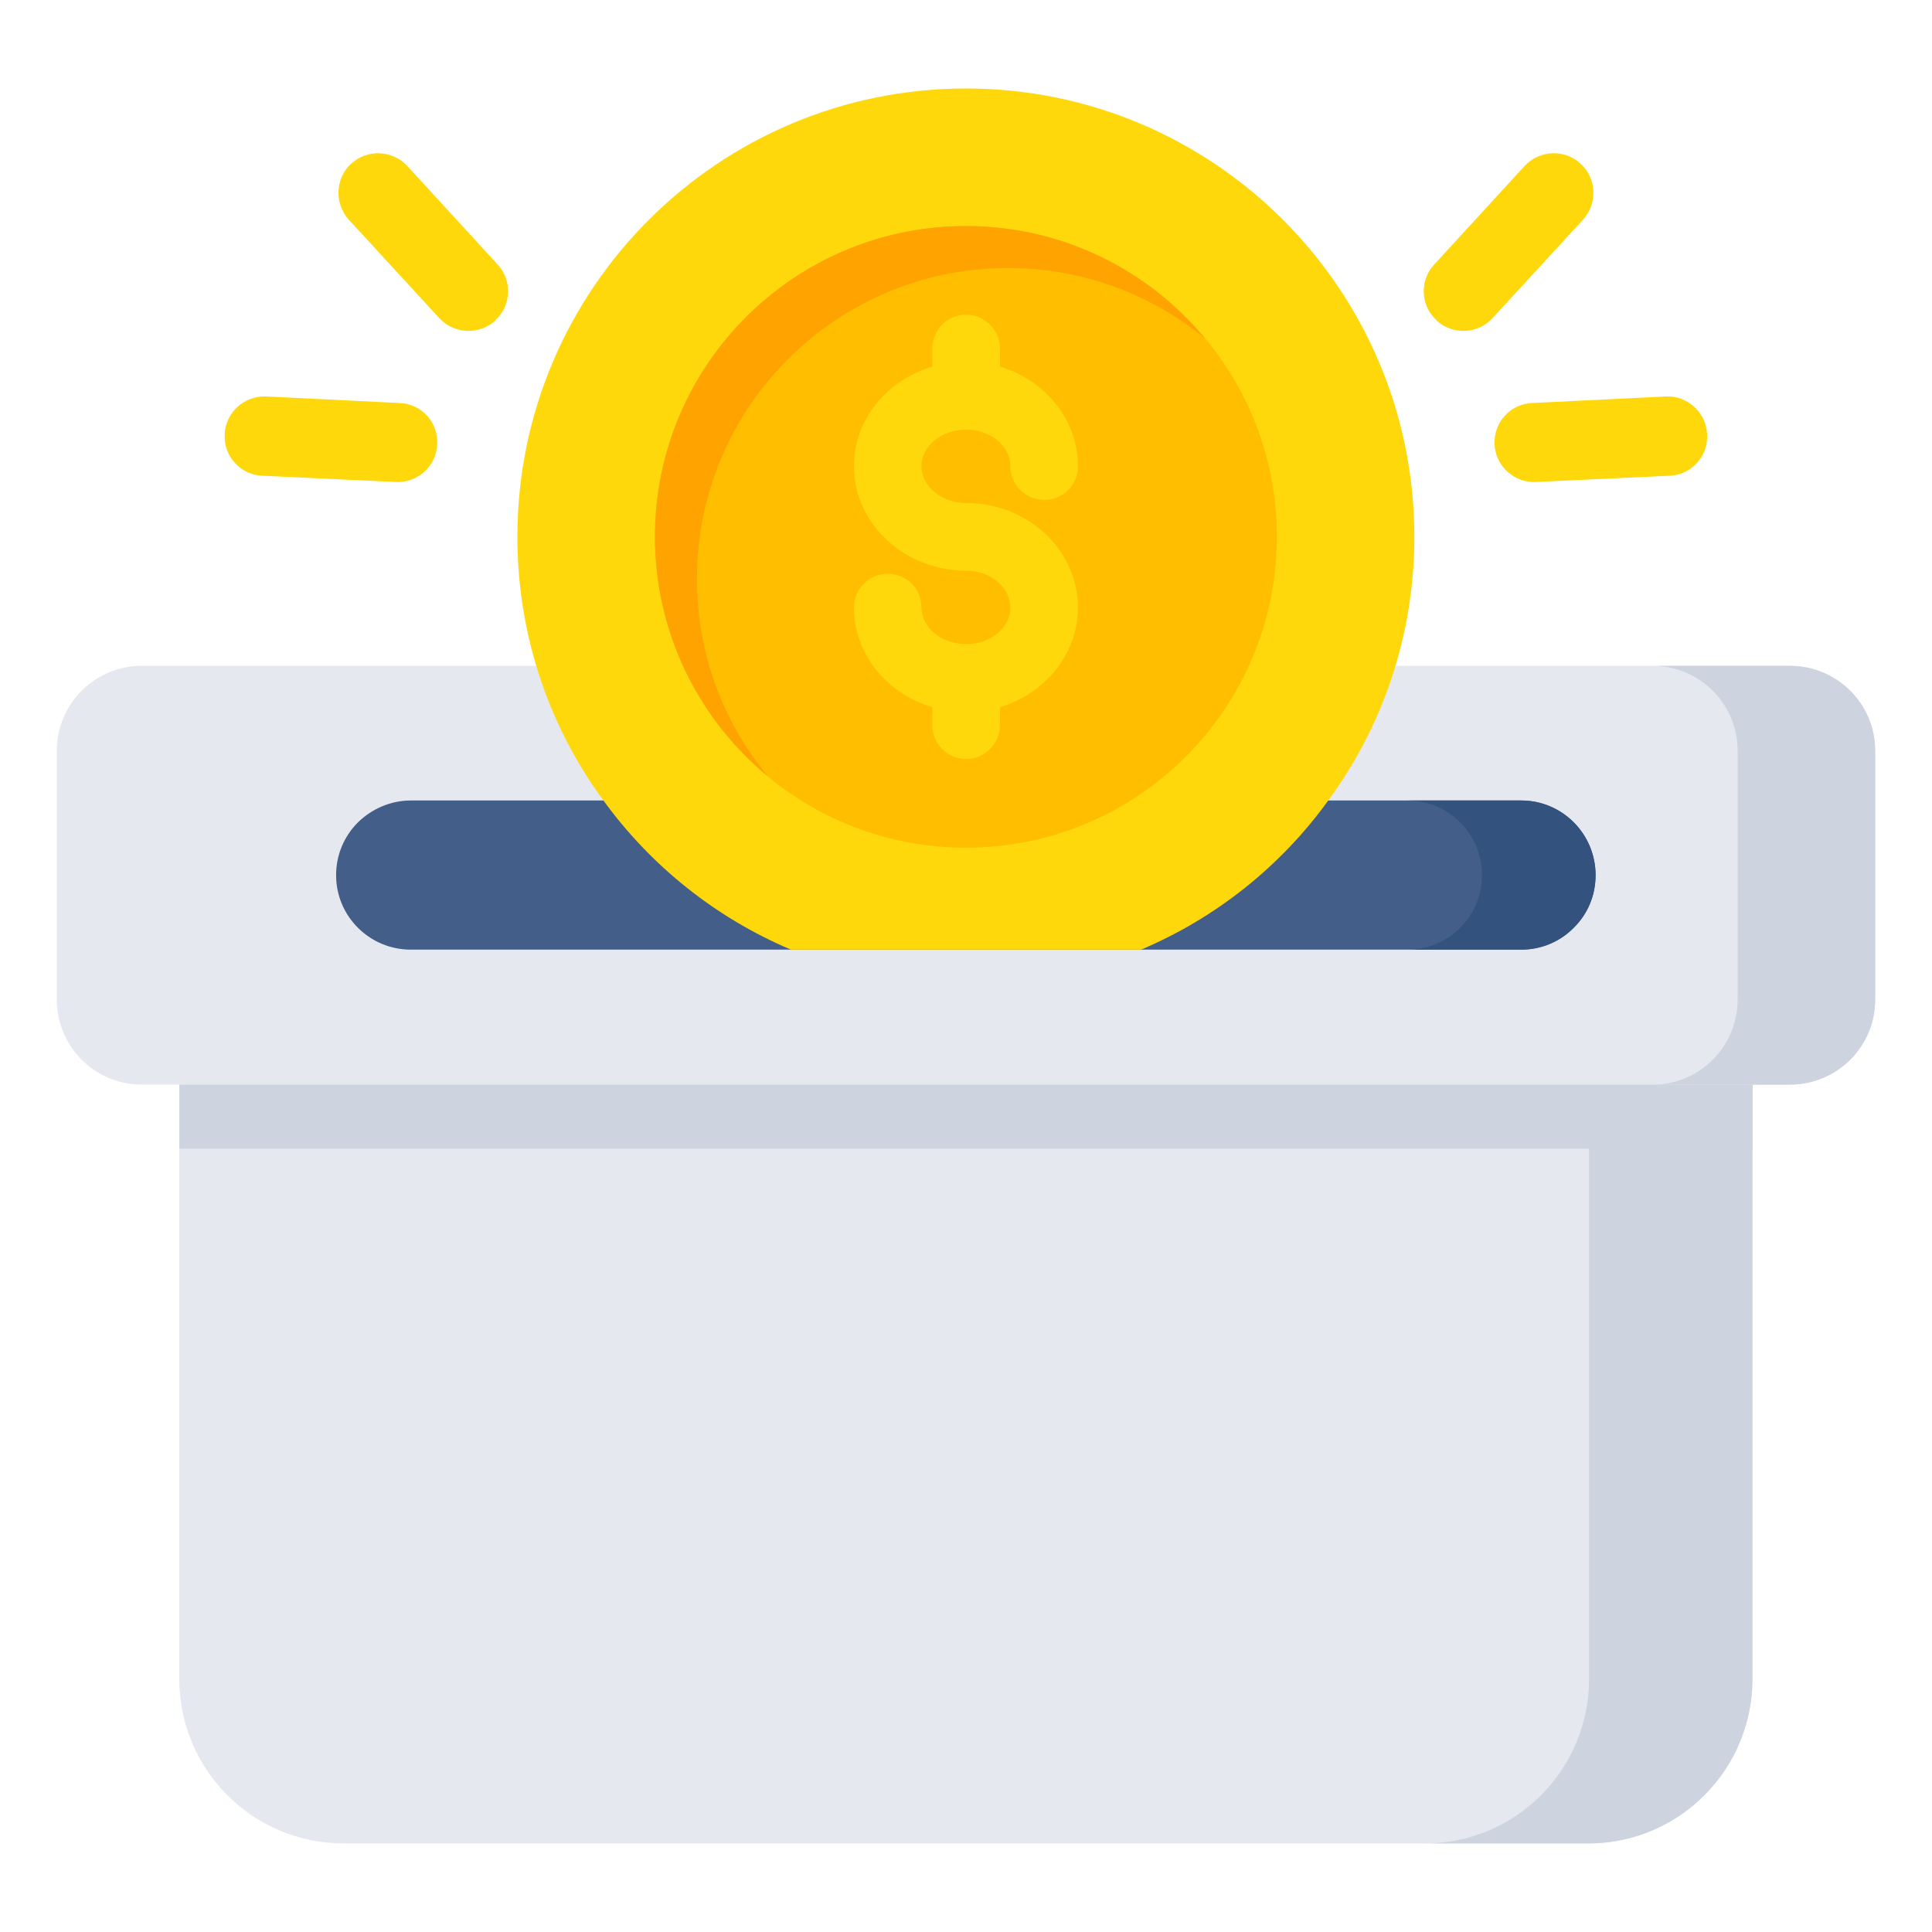
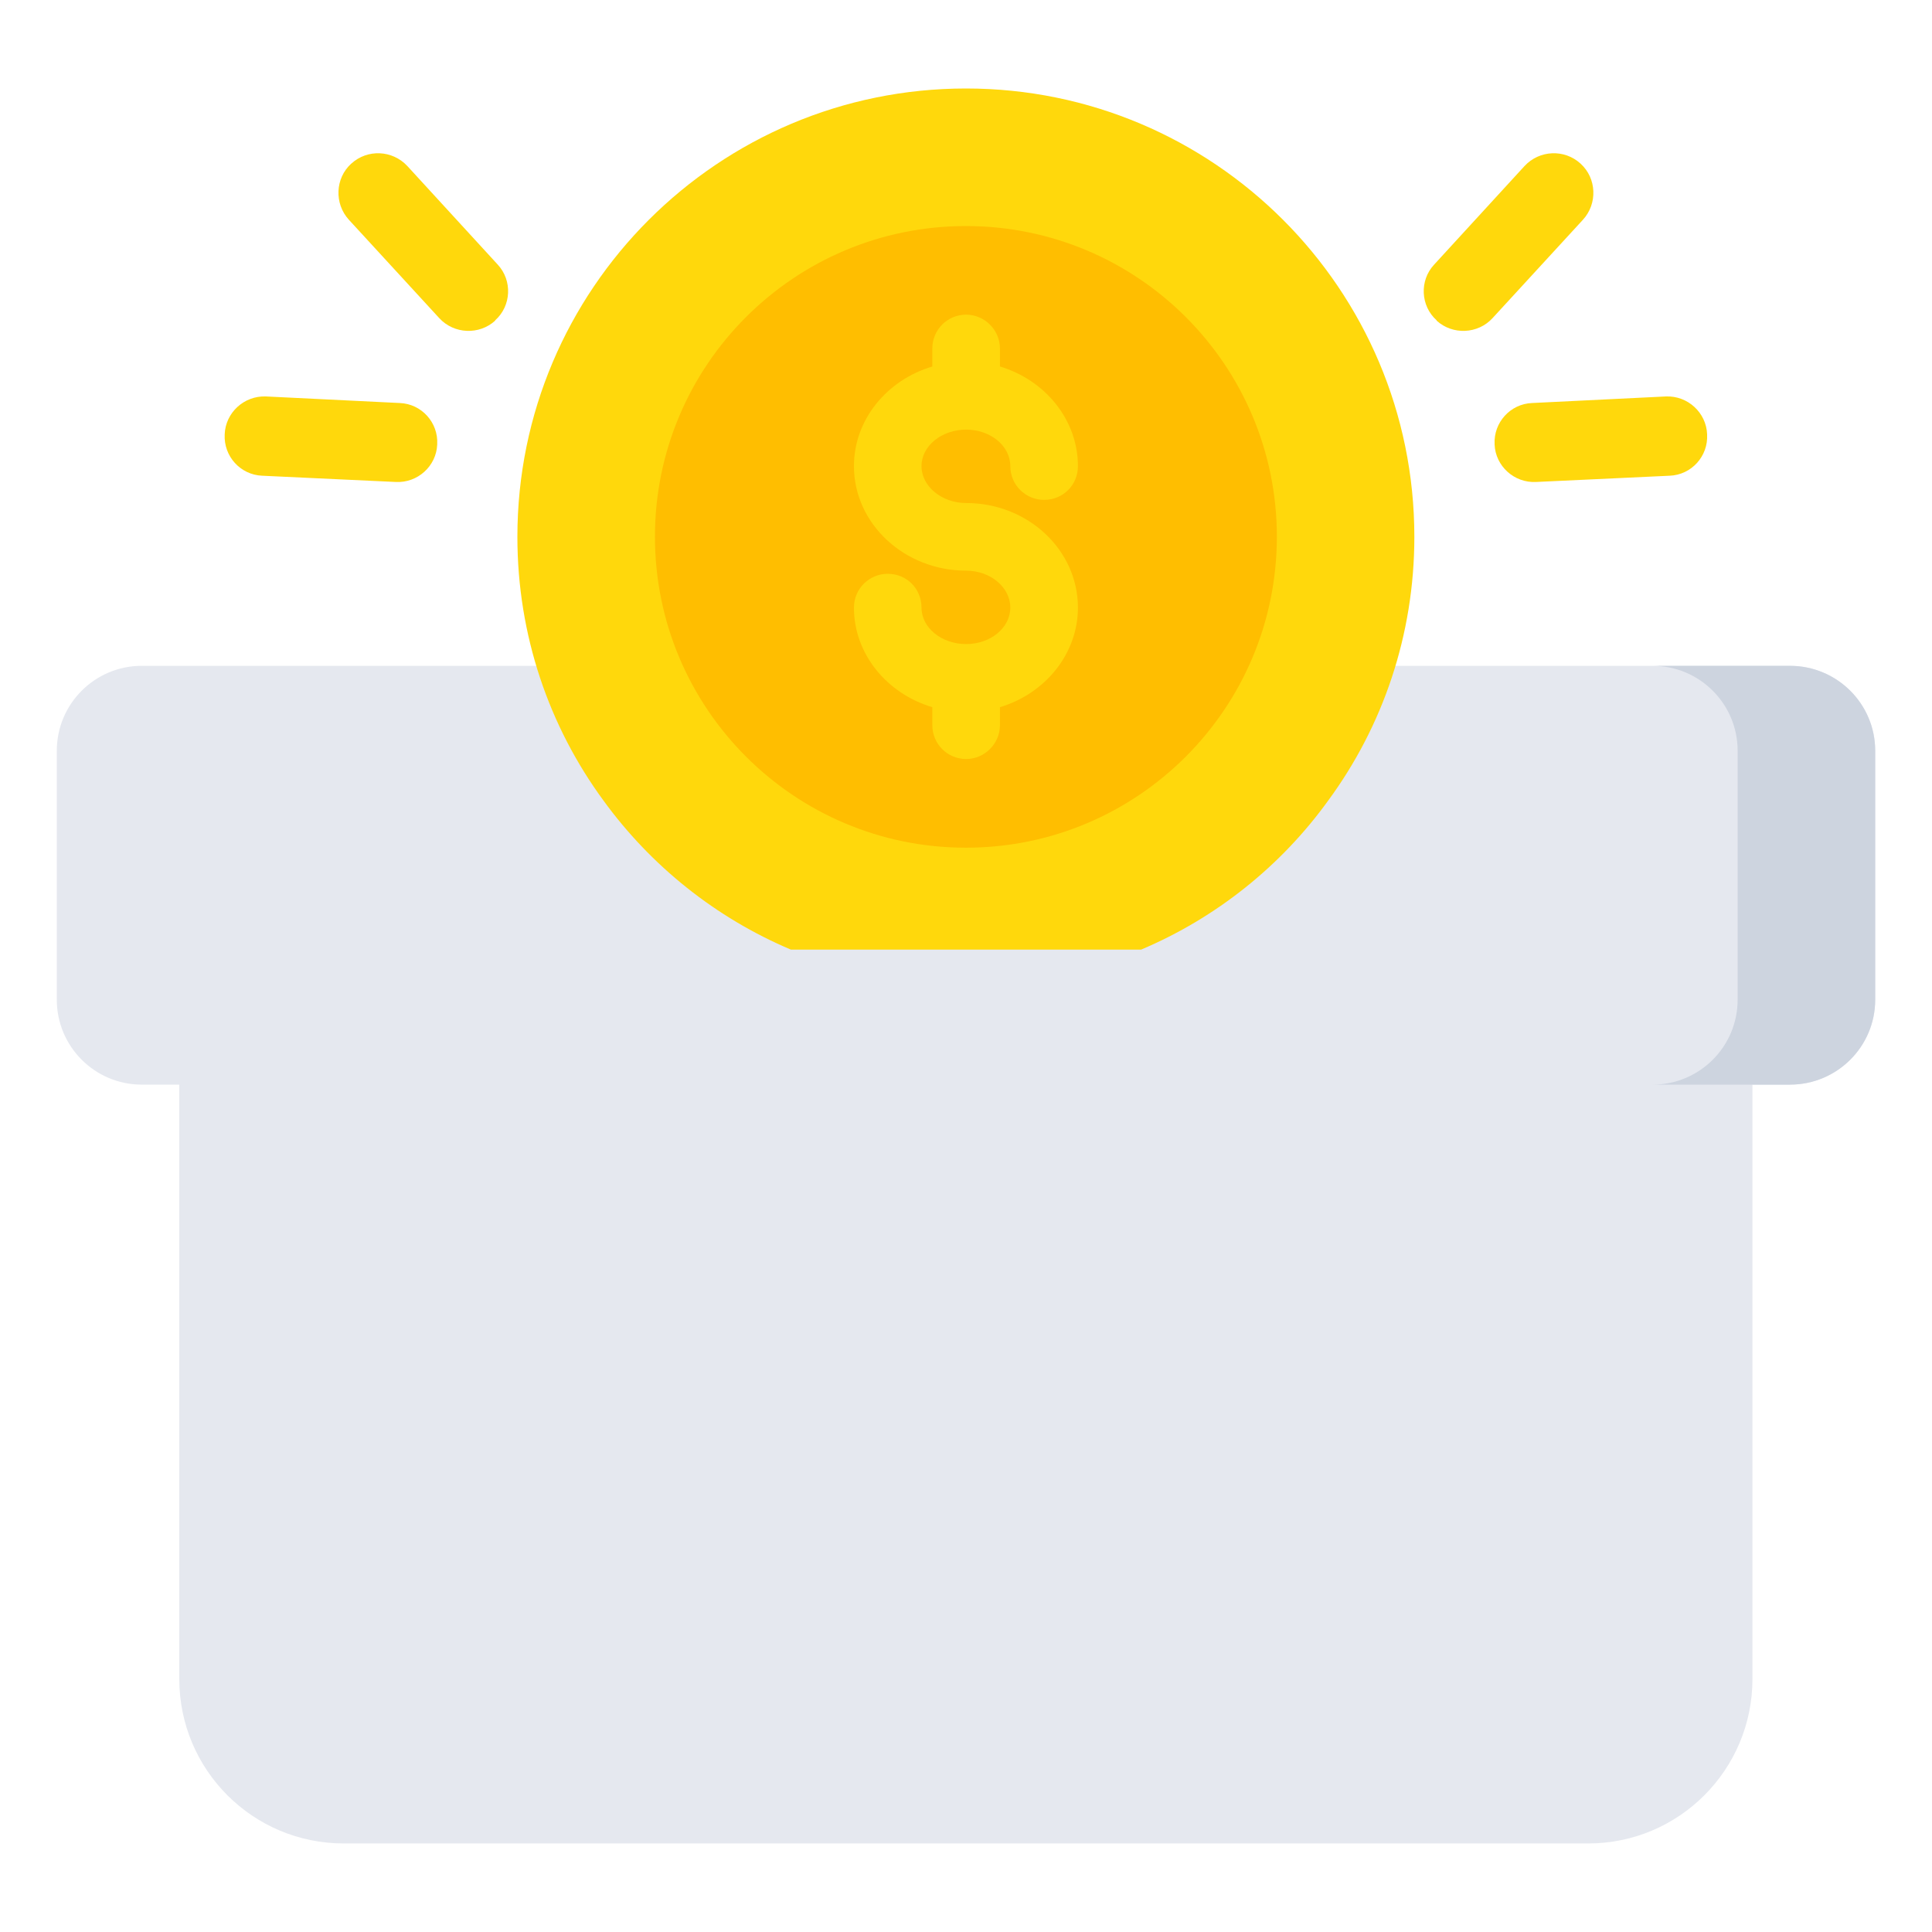
<svg xmlns="http://www.w3.org/2000/svg" width="30" height="30" viewBox="0 0 30 30" fill="none">
  <g id="money-box 1">
    <g id="Group">
      <g id="Group_2">
        <path id="Vector" d="M27.212 15.88V26.071C27.212 27.483 26.069 28.625 24.662 28.625H5.338C3.926 28.625 2.784 27.483 2.784 26.071V15.88C2.784 15.558 3.044 15.297 3.362 15.297H26.634C26.956 15.297 27.212 15.558 27.212 15.88Z" fill="#E5E8EF" />
      </g>
      <g id="Group_3">
-         <path id="Vector_2" d="M27.213 17.836V15.88C27.213 15.558 26.957 15.297 26.635 15.297H3.363C3.045 15.297 2.785 15.558 2.785 15.88V17.836H27.213Z" fill="#CDD4DF" />
-       </g>
+         </g>
      <g id="Group_4">
-         <path id="Vector_3" d="M27.212 15.88V26.071C27.212 27.483 26.069 28.625 24.662 28.625H22.125C23.532 28.625 24.675 27.483 24.675 26.071V15.88C24.675 15.558 24.419 15.297 24.097 15.297H26.634C26.956 15.297 27.212 15.558 27.212 15.88Z" fill="#CDD4DF" />
-       </g>
+         </g>
      <g id="Group_5">
        <path id="Vector_4" d="M29.118 11.658V15.523C29.118 16.251 28.526 16.842 27.794 16.842H2.201C1.473 16.842 0.882 16.251 0.882 15.523V11.658C0.882 10.93 1.473 10.339 2.201 10.339H27.794C28.526 10.339 29.118 10.93 29.118 11.658Z" fill="#E5E8EF" />
      </g>
      <g id="Group_6">
        <path id="Vector_5" d="M29.118 11.658V15.523C29.118 16.251 28.526 16.842 27.794 16.842H25.663C26.391 16.842 26.982 16.251 26.982 15.523V11.658C26.982 10.93 26.391 10.339 25.663 10.339H27.794C28.526 10.339 29.118 10.93 29.118 11.658Z" fill="#CDD4DF" />
      </g>
      <g id="Group_7">
-         <path id="Vector_6" d="M24.776 13.59C24.776 13.912 24.648 14.199 24.437 14.406C24.229 14.618 23.938 14.746 23.621 14.746H6.379C5.74 14.746 5.219 14.23 5.219 13.59C5.219 13.268 5.347 12.981 5.559 12.769C5.771 12.562 6.062 12.43 6.379 12.43H23.621C24.26 12.43 24.776 12.95 24.776 13.59Z" fill="#435E88" />
-       </g>
+         </g>
      <g id="Group_8">
        <g id="Group_9">
          <g id="Group_10">
            <g id="Group_11">
              <path id="Vector_7" d="M21.962 8.336C21.962 9.867 21.468 11.283 20.625 12.43C19.893 13.445 18.887 14.252 17.718 14.746H12.282C11.113 14.252 10.107 13.445 9.37 12.43C8.528 11.283 8.034 9.867 8.034 8.336C8.034 4.489 11.157 1.374 15 1.374C18.843 1.374 21.962 4.489 21.962 8.336Z" fill="#FFD80C" />
            </g>
            <g id="Group_12">
              <path id="Vector_8" d="M19.827 8.334C19.827 11.001 17.666 13.163 14.999 13.163C12.331 13.163 10.17 11.001 10.17 8.334C10.17 5.671 12.331 3.51 14.999 3.51C17.666 3.51 19.827 5.671 19.827 8.334Z" fill="#FFBE00" />
            </g>
            <g id="Group_13">
-               <path id="Vector_9" d="M18.709 5.254C17.879 4.571 16.814 4.162 15.651 4.162C12.984 4.162 10.822 6.324 10.822 8.987C10.822 10.154 11.235 11.228 11.928 12.058C10.854 11.174 10.17 9.834 10.17 8.334C10.17 5.671 12.331 3.51 14.999 3.51C16.494 3.51 17.826 4.189 18.709 5.254Z" fill="#FFA300" />
-             </g>
+               </g>
            <g id="Group_14">
              <g id="Group_15">
                <g id="Group_16">
                  <path id="Vector_10" d="M16.738 9.435C16.738 10.155 16.227 10.771 15.527 10.981V11.261C15.527 11.548 15.289 11.786 15.002 11.786C14.708 11.786 14.477 11.548 14.477 11.261V10.981C13.771 10.771 13.26 10.155 13.26 9.435C13.26 9.141 13.498 8.91 13.785 8.91C14.079 8.91 14.309 9.141 14.309 9.435C14.309 9.75 14.624 10.001 15.002 10.001C15.38 10.001 15.688 9.75 15.688 9.435C15.688 9.12 15.38 8.861 15.002 8.861C14.044 8.861 13.26 8.133 13.26 7.238C13.26 6.517 13.771 5.901 14.477 5.691V5.411C14.477 5.124 14.708 4.886 15.002 4.886C15.289 4.886 15.527 5.124 15.527 5.411V5.691C16.227 5.901 16.738 6.517 16.738 7.238C16.738 7.531 16.507 7.762 16.213 7.762C15.926 7.762 15.688 7.531 15.688 7.238C15.688 6.923 15.38 6.671 15.002 6.671C14.624 6.671 14.309 6.923 14.309 7.238C14.309 7.552 14.624 7.811 15.002 7.811C15.961 7.811 16.738 8.539 16.738 9.435Z" fill="#FFD80C" />
                </g>
              </g>
            </g>
          </g>
        </g>
      </g>
      <g id="Group_17">
-         <path id="Vector_11" d="M24.776 13.59C24.776 13.912 24.648 14.199 24.437 14.406C24.229 14.618 23.938 14.746 23.621 14.746H21.856C22.173 14.746 22.465 14.618 22.672 14.406C22.884 14.199 23.012 13.912 23.012 13.59C23.012 12.95 22.495 12.43 21.856 12.43H23.621C24.26 12.43 24.776 12.95 24.776 13.59Z" fill="#33527D" />
-       </g>
+         </g>
      <g id="Group_18">
        <g id="Group_19">
          <g id="Group_20">
            <g id="Group_21">
              <path id="Vector_12" d="M6.789 6.897V6.902C6.776 7.237 6.485 7.502 6.145 7.484L4.072 7.387C3.732 7.374 3.472 7.083 3.489 6.748V6.743C3.502 6.408 3.789 6.143 4.129 6.156L6.207 6.258C6.547 6.271 6.807 6.562 6.789 6.897Z" fill="#FFD80C" />
            </g>
            <g id="Group_22">
              <path id="Vector_13" d="M7.689 4.974V4.979C7.442 5.204 7.05 5.19 6.82 4.939L5.417 3.412C5.188 3.161 5.205 2.768 5.452 2.543L5.457 2.539C5.704 2.314 6.092 2.327 6.326 2.579L7.729 4.109C7.958 4.356 7.941 4.749 7.689 4.974Z" fill="#FFD80C" />
            </g>
          </g>
        </g>
        <g id="Group_23">
          <g id="Group_24">
            <g id="Group_25">
              <path id="Vector_14" d="M23.208 6.897V6.902C23.221 7.237 23.513 7.502 23.852 7.484L25.926 7.387C26.266 7.374 26.526 7.083 26.508 6.748V6.743C26.495 6.408 26.208 6.143 25.869 6.156L23.791 6.258C23.451 6.271 23.191 6.562 23.208 6.897Z" fill="#FFD80C" />
            </g>
            <g id="Group_26">
              <path id="Vector_15" d="M22.308 4.974V4.979C22.555 5.204 22.948 5.19 23.177 4.939L24.58 3.412C24.81 3.161 24.792 2.768 24.545 2.543L24.541 2.539C24.294 2.314 23.905 2.327 23.672 2.579L22.269 4.109C22.039 4.356 22.057 4.749 22.308 4.974Z" fill="#FFD80C" />
            </g>
          </g>
        </g>
      </g>
    </g>
  </g>
</svg>